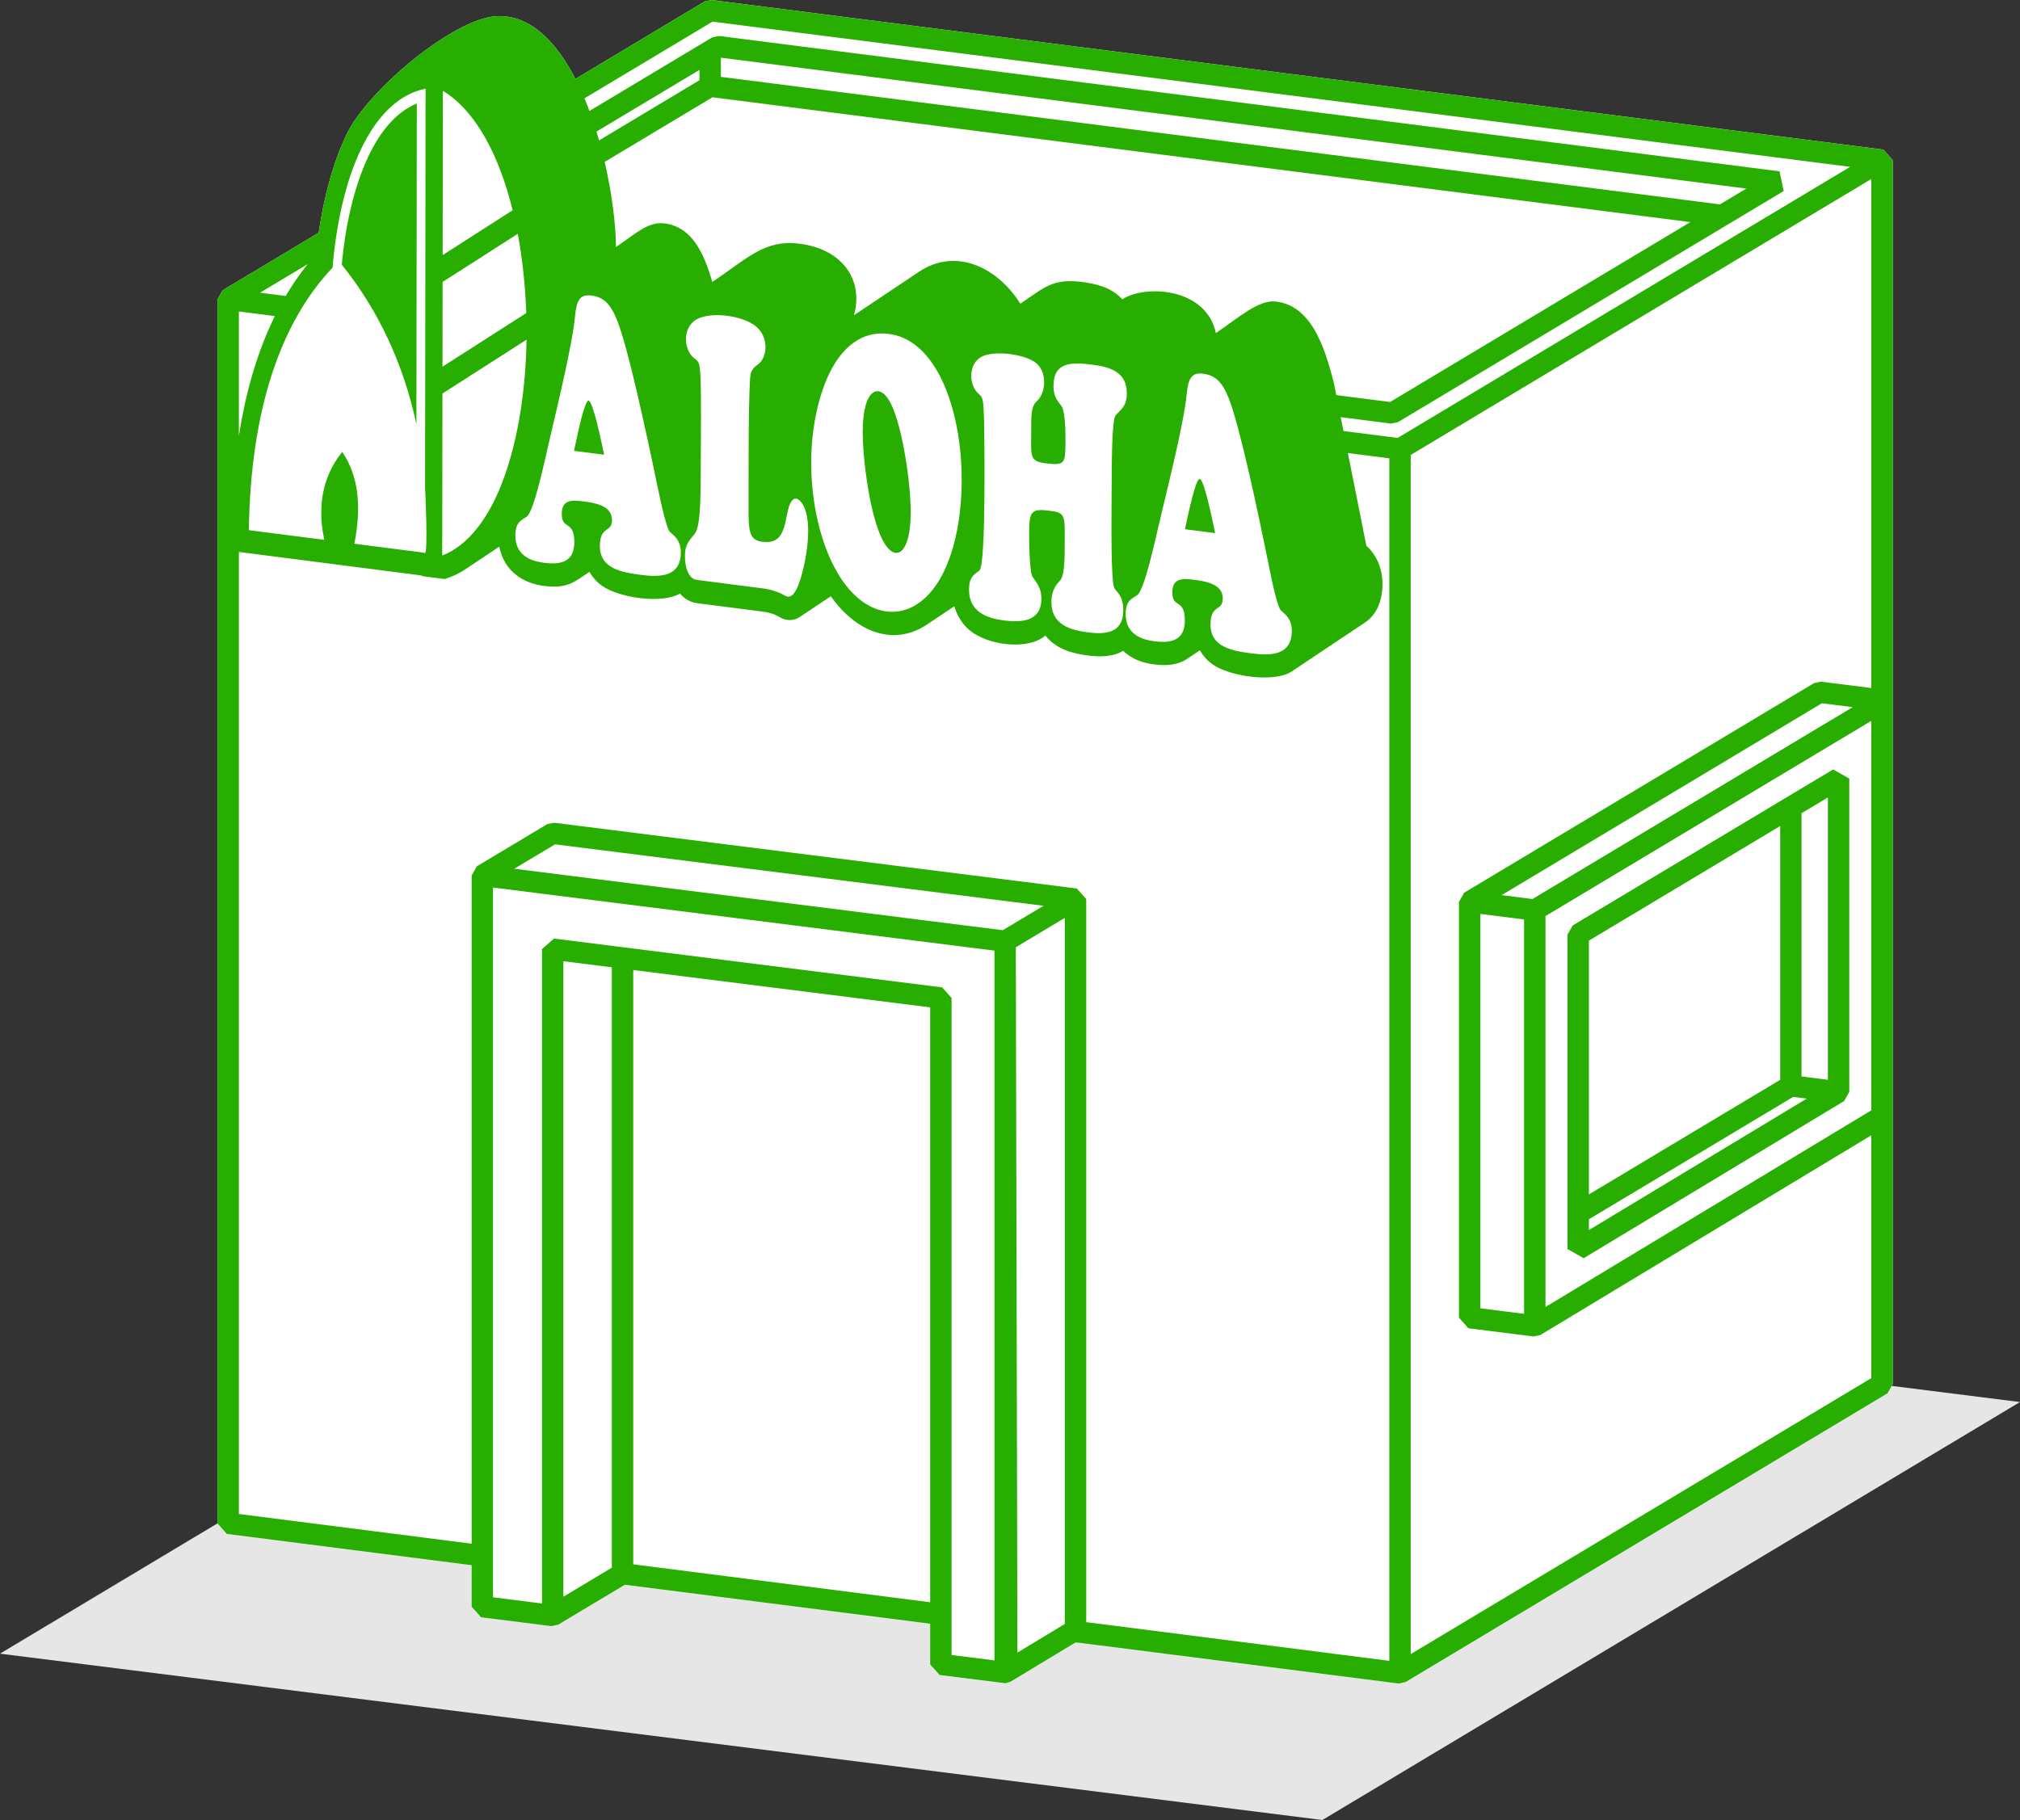
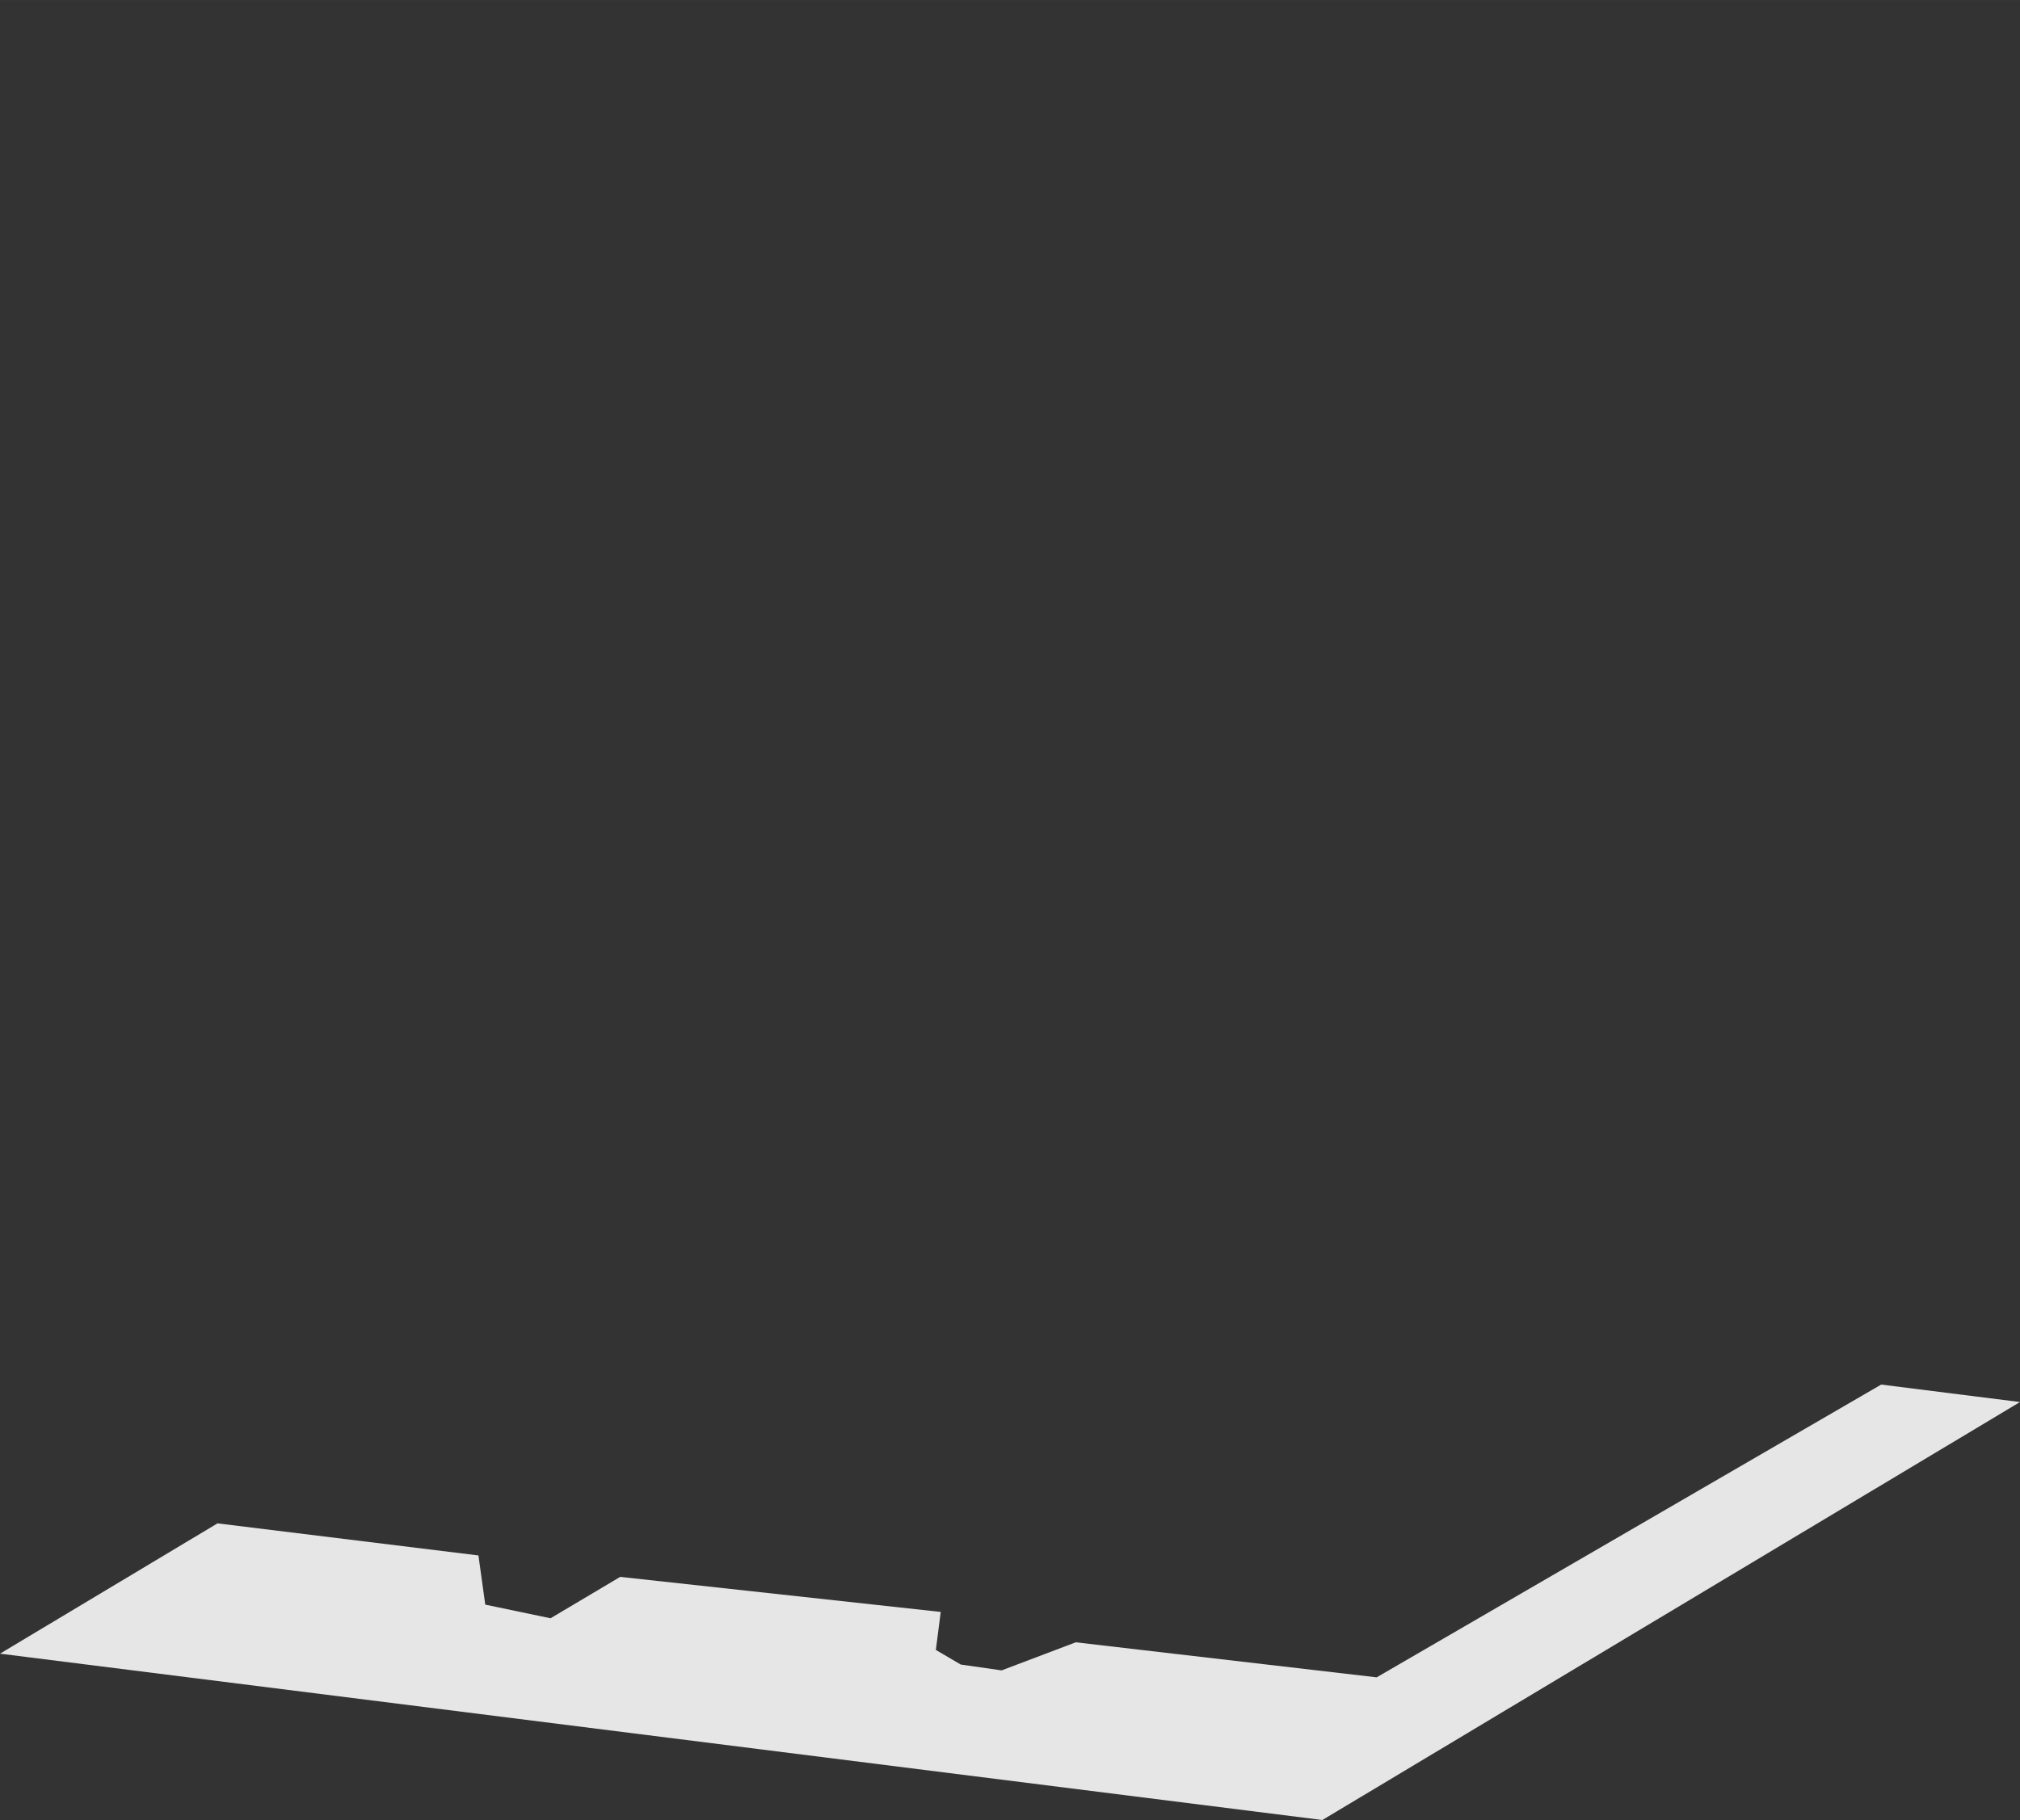
<svg xmlns="http://www.w3.org/2000/svg" clip-rule="evenodd" fill-rule="evenodd" height="26.546mm" image-rendering="optimizeQuality" shape-rendering="geometricPrecision" text-rendering="geometricPrecision" viewBox="0 0 294.568 265.464" width="29.456mm">
  <rect x="0" y="0" width="294.568" height="265.464" fill="#333333" stroke="none" />
  <path d="m0 241.201 192.835 24.263 101.733-60.965-20.241-2.547-73.574 42.703-43.877-5.111-10.814 4.096-5.967-.853-3.623-2.131.71-5.541-46.741-5.114-10.159 6.038-9.519-1.989-.995-7.175-38.054-4.679z" fill="#e6e6e6" />
-   <path d="m103.758 0 170.882 21.819 1.365 1.541v79.036 60.433 39.063l-.761 1.335-70.288 42.122-.994.207-47.086-6.012-9.494 5.736-.752.238-9.615-1.21-1.371-1.541v-5.934l-44.523-5.685-9.728 5.83-.987.207-10.26-1.291-1.365-1.541v-6.057l-35.702-4.558-1.365-1.542v-178.532l.762-1.334 13.998-8.389c.733-5.037 2.045-10.139 4.087-14.375 3.139-6.516 15.675-16.897 21.842-17.209 4.862-.245 8.692 3.682 11.508 9.149l18.853-11.298.993-.207z" fill="#fff" />
-   <path d="m80.935 123.153-5.942 3.561 71.242 8.963 5.942-3.561zm107.6-25.331h-.001c-.124.086-.251.168-.384.243-2.607 1.489-8.892.589-11.35-1.182-.751-.534-1.361-1.221-1.82-2.038l-1.9 1.269-.003.002c-1.38.947-3.151 1-4.771.791-1.556-.2-3.188-.687-4.518-1.982-1.515.928-3.482.899-5.178.681-2.059-.265-4.541-.862-6.165-2.901-2.56 2.209-8.562 1.432-11.163-.873-.997-.884-1.715-2.053-2.122-3.402l-3.961 2.646-.087.058-.017.011.005-.003c-4.408 2.926-9.825 1.496-13.79-3.957l-.154-.213-4.347 2.899c-.083.062-.169.12-.257.173l-.03.019.017-.011c-.511.303-1.096.444-1.764.358-1.147-.147-1.271-.909-3.58-1.206-3.207-.412-6.397-.824-9.588-1.233-.926-.119-1.759-.611-2.448-1.398-2.63 1.543-8.9.635-11.38-1.142-.75-.531-1.36-1.213-1.822-2.025-2.233 1.492-3.211 2.491-6.637 2.051-2.876-.369-5.762-1.984-6.513-5.726l-4.802 3.208c-.868.59-1.786 1.054-2.751 1.377-.142.046-.267.096-.394.141-1.068-.138-2.121-.275-3.174-.41-.094-.035-.188-.078-.267-.119l-26.583-3.422v140.323l33.947 4.334-.001-97.47.756-1.335 10.26-6.148.988-.207 76.242 9.593 1.371 1.541v105.468l44.2 5.644v-175.4l-6.046-.771 2.696 13.521c1.47 1.328 2.368 3.32 2.351 5.64-.019 2.497-.919 4.469-2.51 5.532l-10.552 7.05zm-154.119-31.186c0 .006.007-.06 0 0zm.417-3.047c.471-3.026 1.104-5.961 1.914-8.77.887-3.066 1.989-5.988 3.332-8.719l-5.246-.67zm6.828-20.42c.96-1.628 2.022-3.177 3.188-4.629l-6.927 4.151zm4.81-9.215c.733-5.041 2.045-10.148 4.089-14.388 3.139-6.516 15.675-16.897 21.842-17.209 4.862-.245 8.692 3.682 11.508 9.149l18.853-11.298.993-.207 170.882 21.819 1.365 1.541v79.036 60.433 39.063l-.761 1.335-70.288 42.122-.994.207-47.086-6.012-9.494 5.736-.752.238-9.615-1.21-1.371-1.541v-5.934l-44.523-5.685-9.728 5.83-.987.207-10.26-1.291-1.365-1.541v-6.057l-35.702-4.558-1.365-1.542v-178.532l.762-1.334 13.998-8.389-.002.013zm38.757-19.611c.253.602.496 1.216.728 1.838l17.905-10.73.994-.207 154.648 19.745.603 2.876-56.249 33.71-.993.207-7.358-.939.403 2.021 7.908 1.009 31.948-19.144 34.031-20.394-165.894-21.181-18.673 11.19zm1.751 4.851c.132.426.259.854.382 1.283l14.641-8.779v-1.506zm1.195 4.422c1.065 4.562 1.615 9.022 1.655 12.406 2.79-1.865 4.652-3.745 7.062-3.438 3.981.508 5.706 4.171 6.984 8.538 5.244-3.503 7.599-6.229 12.766-5.57 6.185.79 9.331 5.264 7.889 10.426l9.541-6.375c5.03-3.36 11.105-.991 14.723 4.689 3.454-2.308 4.667-3.718 8.987-3.165 1.913.244 4.295.741 5.876 2.537 3.278-2.189 12.261-1.73 13.648 4.916 3.288-2.195 6.216-4.926 8.801-4.596 4.977.636 6.961 6.167 8.404 11.873l.353 1.77 7.854 1.003 43.782-26.237-142.599-18.207-15.727 9.43zm-11.391 25.929c-4.083 2.622-8.181 5.238-12.262 7.854-.006 3.944-.011 7.888-.017 11.824-.006 3.937-.012 7.864-.017 11.808 3.979-1.553 7.014-5.795 9.046-11.455 2.032-5.659 3.14-12.761 3.25-20.031zm6.922 16.215c.509-2.314 1.529-7.397 2.127-7.32.645.082 1.889 6.061 2.262 7.883-1.463-.187-2.926-.375-4.389-.563zm-8.553 12.337c-.006 2.839 2.116 3.725 4.174 3.99 2.232.286 4.419.03 4.426-2.986.007-3.322-1.836-1.741-1.831-4.142.004-2.049 1.359-2.06 3.119-1.834 1.746.224 4.214.633 4.209 2.721-.004 1.918-1.764.802-1.772 3.788-.008 3.315 3.198 3.858 6.043 4.224 2.735.352 5.756.295 5.766-3.282.006-2.056-1.376-2.665-1.673-3.087-.391-.649-1.029-3.035-1.867-7.189-.698-3.399-1.762-8.347-2.827-12.939-1.066-4.596-2.181-8.855-3.009-10.85-.909-2.188-1.899-3.183-3.678-3.411-1.685-.214-2.166.722-2.386 3.105-.329 3.557-2.105 11.137-3.598 17.477-.81 3.435-2.369 10.988-3.455 11.693-.788.512-1.637.811-1.641 2.722zm36.055 7.72c1.226.158 2.324.515 3.298 1.077.91.525 1.546-.584 1.941-1.625.94-2.474 2.091-8.234.894-11.13-.61-1.476-1.927-2.568-2.553.824-.53 2.873-1.087 4.376-3.65 4.048-1.933-.248-1.992-1.569-1.978-5.369.018-5.274-.04-13.793.207-18.192.072-1.296.324-1.684 1.142-2.281 1.472-1.075 1.62-4.039-.31-5.6-1.949-1.577-6.563-2.145-8.598-1-2.179 1.226-1.887 4.555-.349 5.684.677.497.776.675.888 2.556.141 2.351.063 9.715.053 12.855-.013 3.883.011 8.561-.724 9.951-.436.824-1.579 1.356-1.585 3.399-.005 1.634.447 3.405 1.735 3.57 3.19.41 6.381.82 9.589 1.233zm7.088-18.477c-.023 5.697 1.242 11.913 3.976 16.451 4.153 6.895 10.87 7.393 14.8.651 3.003-5.152 3.862-13.736 2.625-21.203-1.238-7.474-4.61-13.839-10.075-14.538-3.952-.506-6.8 1.965-8.627 5.657-1.826 3.691-2.681 8.606-2.699 12.982zm7.514-4.506c.028-6.258 2.509-7.211 4.127-3.92 1.705 3.466 2.89 11.674 2.87 15.927-.028 6.036-2.289 7.393-4.094 3.939-1.845-3.53-2.922-11.738-2.903-15.946zm15.502 23.191c-.016 3.234 2.669 4.161 5.042 4.466 2.531.325 5.489.236 5.508-3.158.009-1.636-.71-2.305-1.289-3.2-.449-.697-.505-5.17-.497-6.659.017-3.096.492-3.297 3.149-2.957 1.81.231 2.059.604 2.044 3.153-.017 3.027.088 6.23-.702 7.028-.824.831-1.237 1.787-1.244 3.084-.019 3.342 2.76 4.122 5.307 4.45 2.546.329 5.159.163 5.179-3.209.014-2.182-1.038-2.709-1.317-3.269-.498-1.001-.412-9.563-.391-13.081.025-4.27-.005-11.293.562-12.044.591-.783 1.646-1.205 1.658-3.225.02-3.218-2.53-3.89-5.064-4.214-2.913-.371-5.609-.441-5.628 3.054-.01 1.827.744 2.332 1.196 3.044.5.785.562 3.616.554 4.913-.019 3.426-.006 3.742-2.933 3.368-2.265-.289-2.089-.913-2.07-4.431.014-2.526-.063-3.827.846-4.649 1.307-1.185 1.517-4.184-.127-5.535-1.588-1.306-6.231-1.935-8.063-.864-1.771 1.036-1.848 3.985-.312 5.364.627.563.682.793.783 3.827.02.623.095 5.915.052 11.143-.042 5.22-.218 10.394-.734 10.804-.701.556-1.498.808-1.509 2.797zm31.484-8.835c.503-2.312 1.561-7.405 2.159-7.33.645.082 1.864 6.069 2.245 7.894-1.462-.188-2.941-.376-4.404-.564zm-8.643 12.346c-.018 2.842 2.117 3.733 4.176 3.997 2.216.285 4.437.031 4.456-2.988.022-3.325-1.845-1.743-1.829-4.147.013-2.051 1.382-2.061 3.143-1.835 1.761.225 4.23.635 4.216 2.725-.013 1.92-1.769.803-1.789 3.791-.022 3.319 3.184 3.863 6.06 4.232 2.735.351 5.773.296 5.799-3.285.015-2.059-1.382-2.668-1.677-3.091-.405-.651-1.017-3.038-1.836-7.197-.685-3.403-1.715-8.36-2.775-12.954-1.063-4.605-2.159-8.866-2.98-10.863-.899-2.191-1.885-3.189-3.681-3.417-1.684-.215-2.176.723-2.4 3.108-.335 3.548-2.185 11.157-3.706 17.497-.825 3.438-2.418 10.998-3.507 11.705-.79.512-1.658.809-1.67 2.722zm-127.863-12.21c3.661.471 7.324.943 11.002 1.415-1.317-6.091.51-10.238 2.62-12.829 2.371 3.505 2.839 7.931 1.766 13.394 3.331.429 6.695.861 10.059 1.294.134.056.236.168.236.029.439.063.076-8.646.013-9.552.013-9.667.026-19.35.039-29.032.013-9.697.026-19.404.039-29.117-4.006.809-7.14 4.082-9.391 8.771-2.25 4.686-3.634 10.813-4.174 17.342-3.782 3.967-6.759 9.138-8.839 15.516-2.076 6.361-3.244 13.957-3.37 22.769zm13.548-38.721c.508-5.588 1.703-10.82 3.511-14.98 1.808-4.162 4.295-7.247 7.435-8.529-.01 7.811-.021 15.629-.03 23.432-.01 7.787-.021 15.583-.031 23.362-.938-4.432-2.334-8.579-4.14-12.454-1.805-3.875-4.055-7.487-6.745-10.831zm14.749-25.355c-.006 3.997-.012 8.002-.018 11.992-.005 3.989-.011 7.972-.017 11.962 3.406-2.175 6.814-4.357 10.206-6.54-1.955-7.942-5.334-14.481-10.171-17.414zm10.921 20.848c-3.644 2.35-7.304 4.685-10.962 7.026-.006 4.121-.012 8.241-.018 12.361 4.066-2.604 8.149-5.213 12.217-7.823-.134-3.932-.551-7.861-1.237-11.564zm194.666 69.045-4.496-.566-46.703 27.987 4.496.565 24.051-14.412 22.651-13.574zm-6.696 57.095-1.983-.249-29.795 17.854v1.577zm-31.778 13.979 27.898-16.718.001-37.017-27.899 16.718zm34.858-57.905-3.851 2.307v38.392l3.851.484zm6.327 49.278-48.268 29.137-.993.207-9.497-1.195-1.371-1.542v-60.654l.761-1.335 51.021-30.575.988-.207 7.359.926v-74.245l-67.168 40.252v174.906l67.168-40.252v-35.424zm0-60.446-47.512 28.472v57.014l47.512-28.68zm-43.544 29.844 37.979-22.758 2.358 1.335v45.693l-.755 1.335-37.979 22.925-2.365-1.335v-5.217-40.643zm-13.465 55.841 6.376.803v-57.524l-6.376-.803zm-110.753-182.419v2.798l145.687 18.601 3.849-2.306-149.537-19.093zm-12.781 219.761 43.302 5.529v-86.769l-43.302-5.448zm-10.187 4.725 7.067-4.235v-87.57l-7.067-.89v92.696zm-1.371-95.999 10.187 1.282 46.422 5.84 1.371 1.542v95.837l6.254.786v-103.529l-9.609-1.209-63.521-7.992.001 103.529 7.146.899v-95.443zm67.354 3.127.228 101.02 6.911-4.175v-102.984l-7.139 4.278z" fill="#28ae00" />
  <path d="m115.268 78.29c-.063.003-.127.004-.192.002.065.001.129.001.192-.002z" />
-   <path d="m122.728 76.762c-.166-.176-.33-.359-.492-.547.163.188.326.371.492.547z" />
+   <path d="m122.728 76.762c-.166-.176-.33-.359-.492-.547.163.188.326.371.492.547" />
</svg>